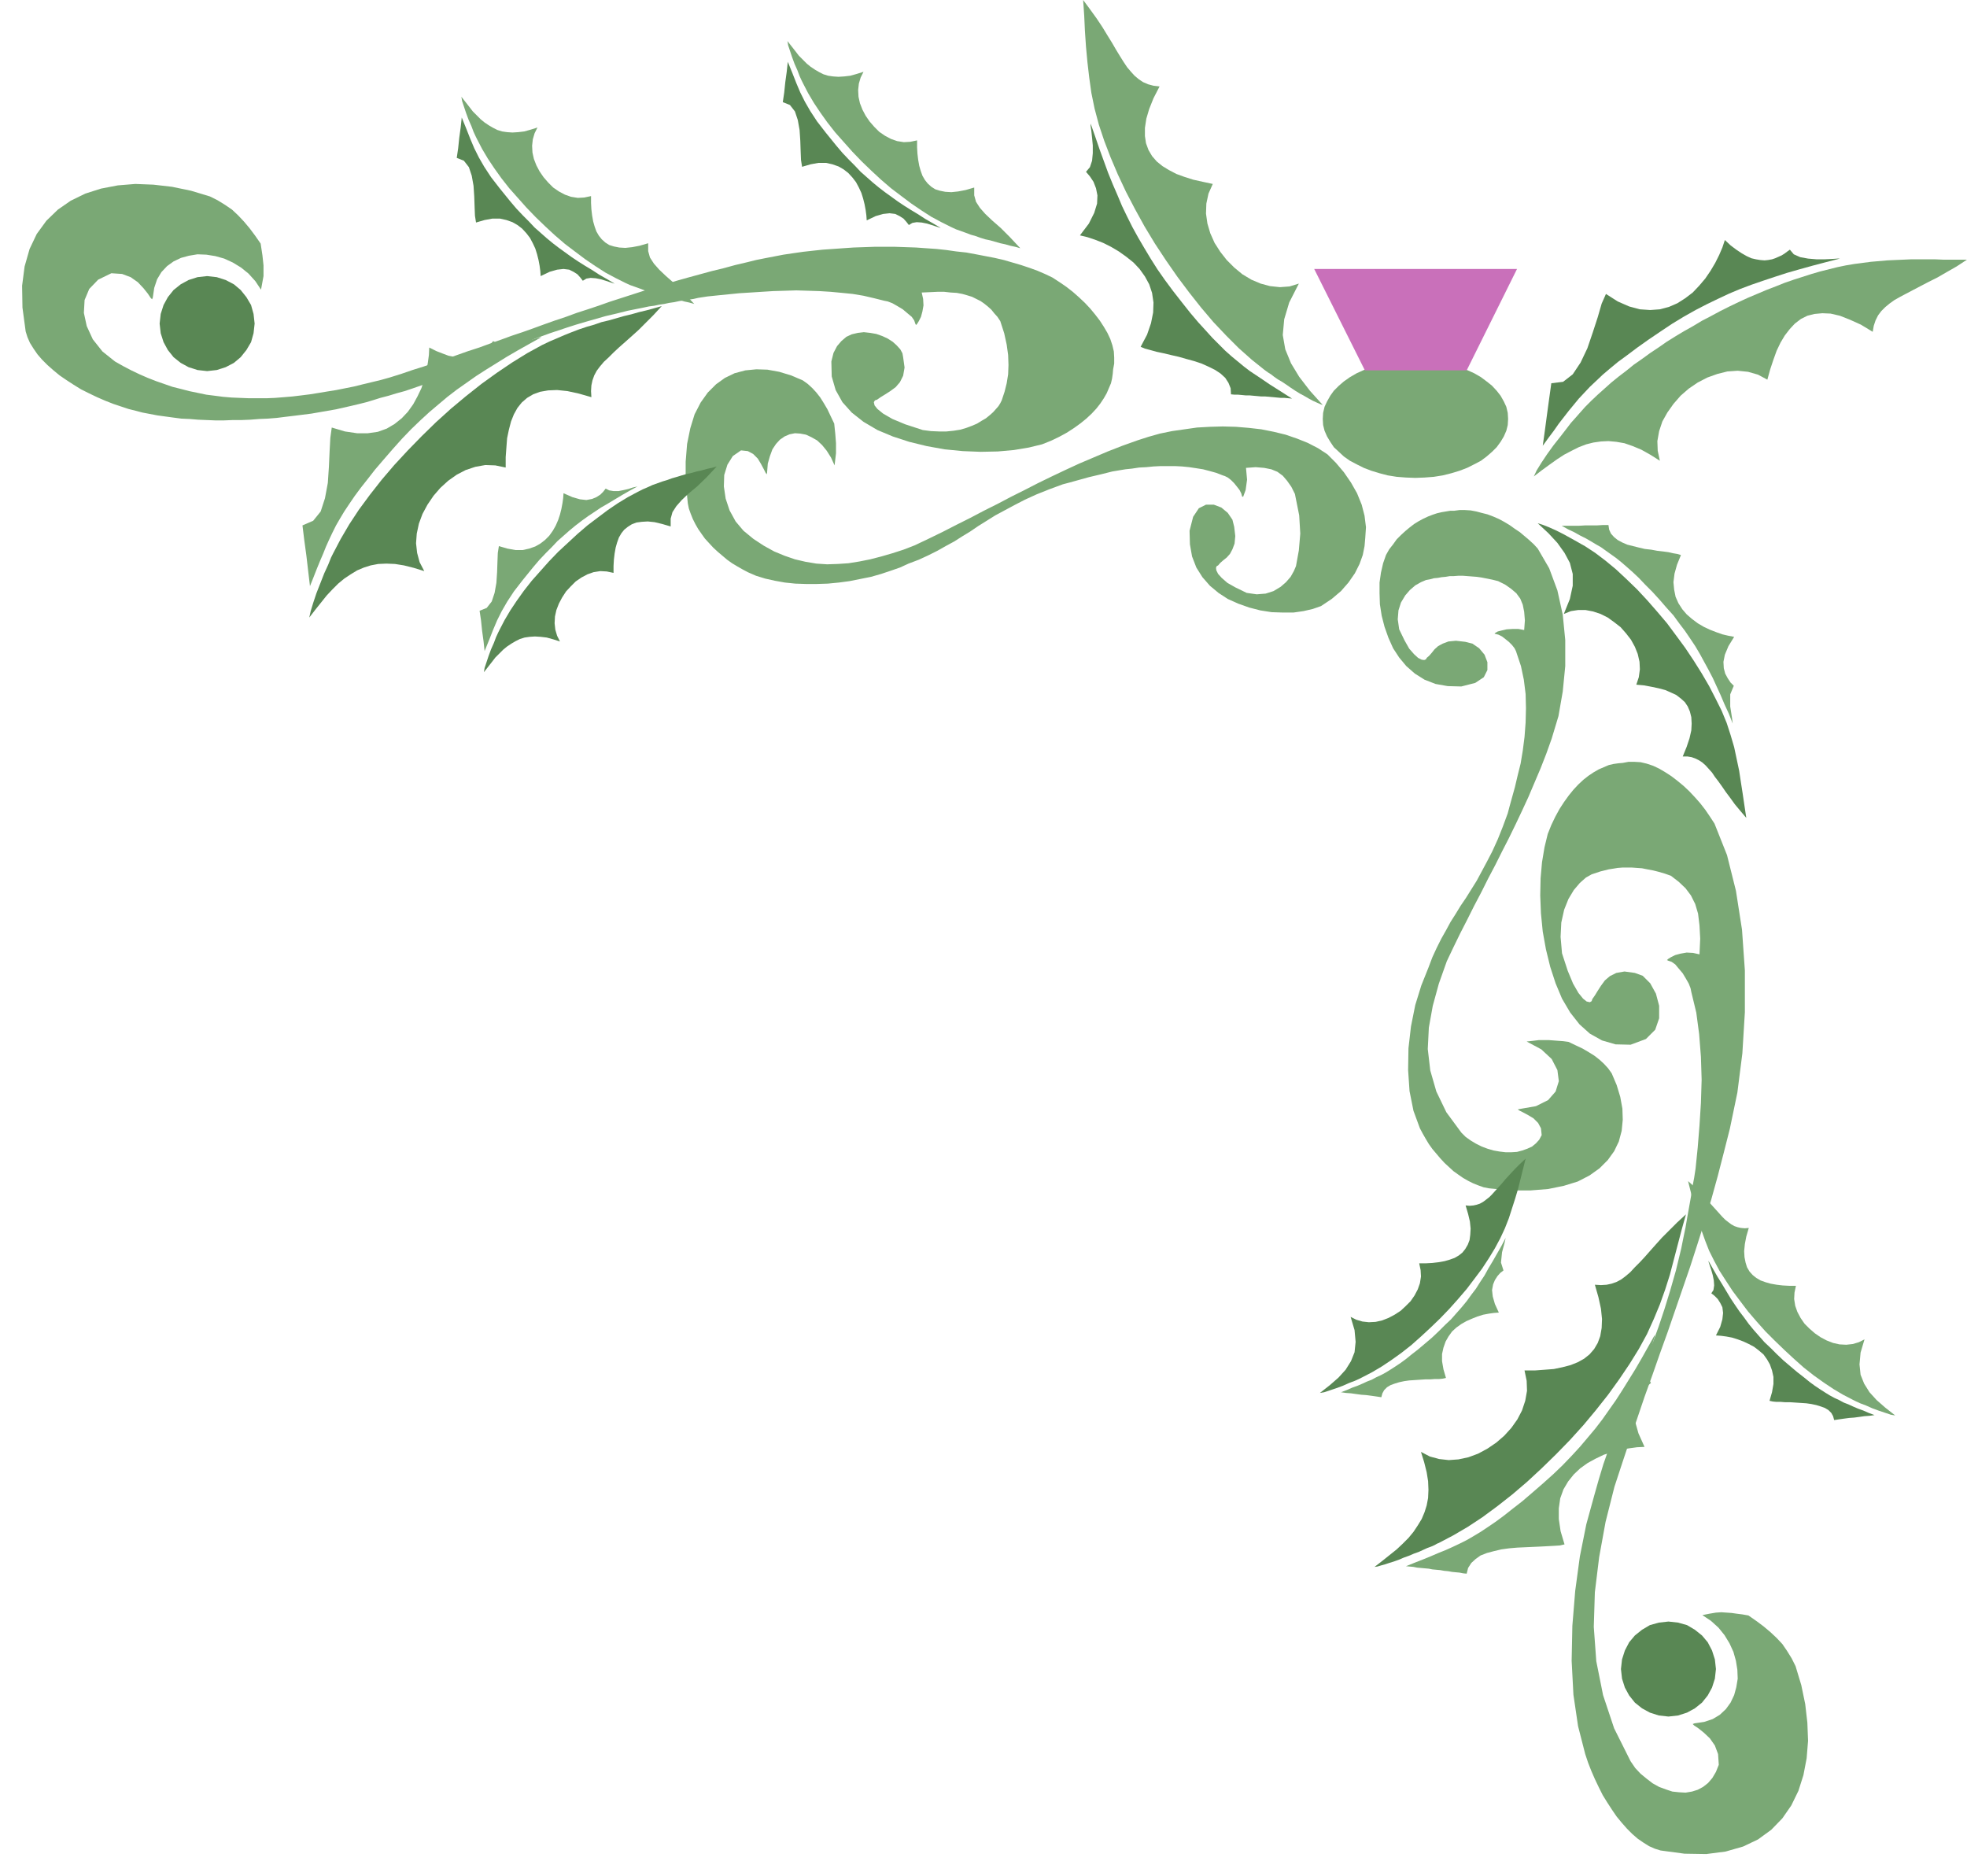
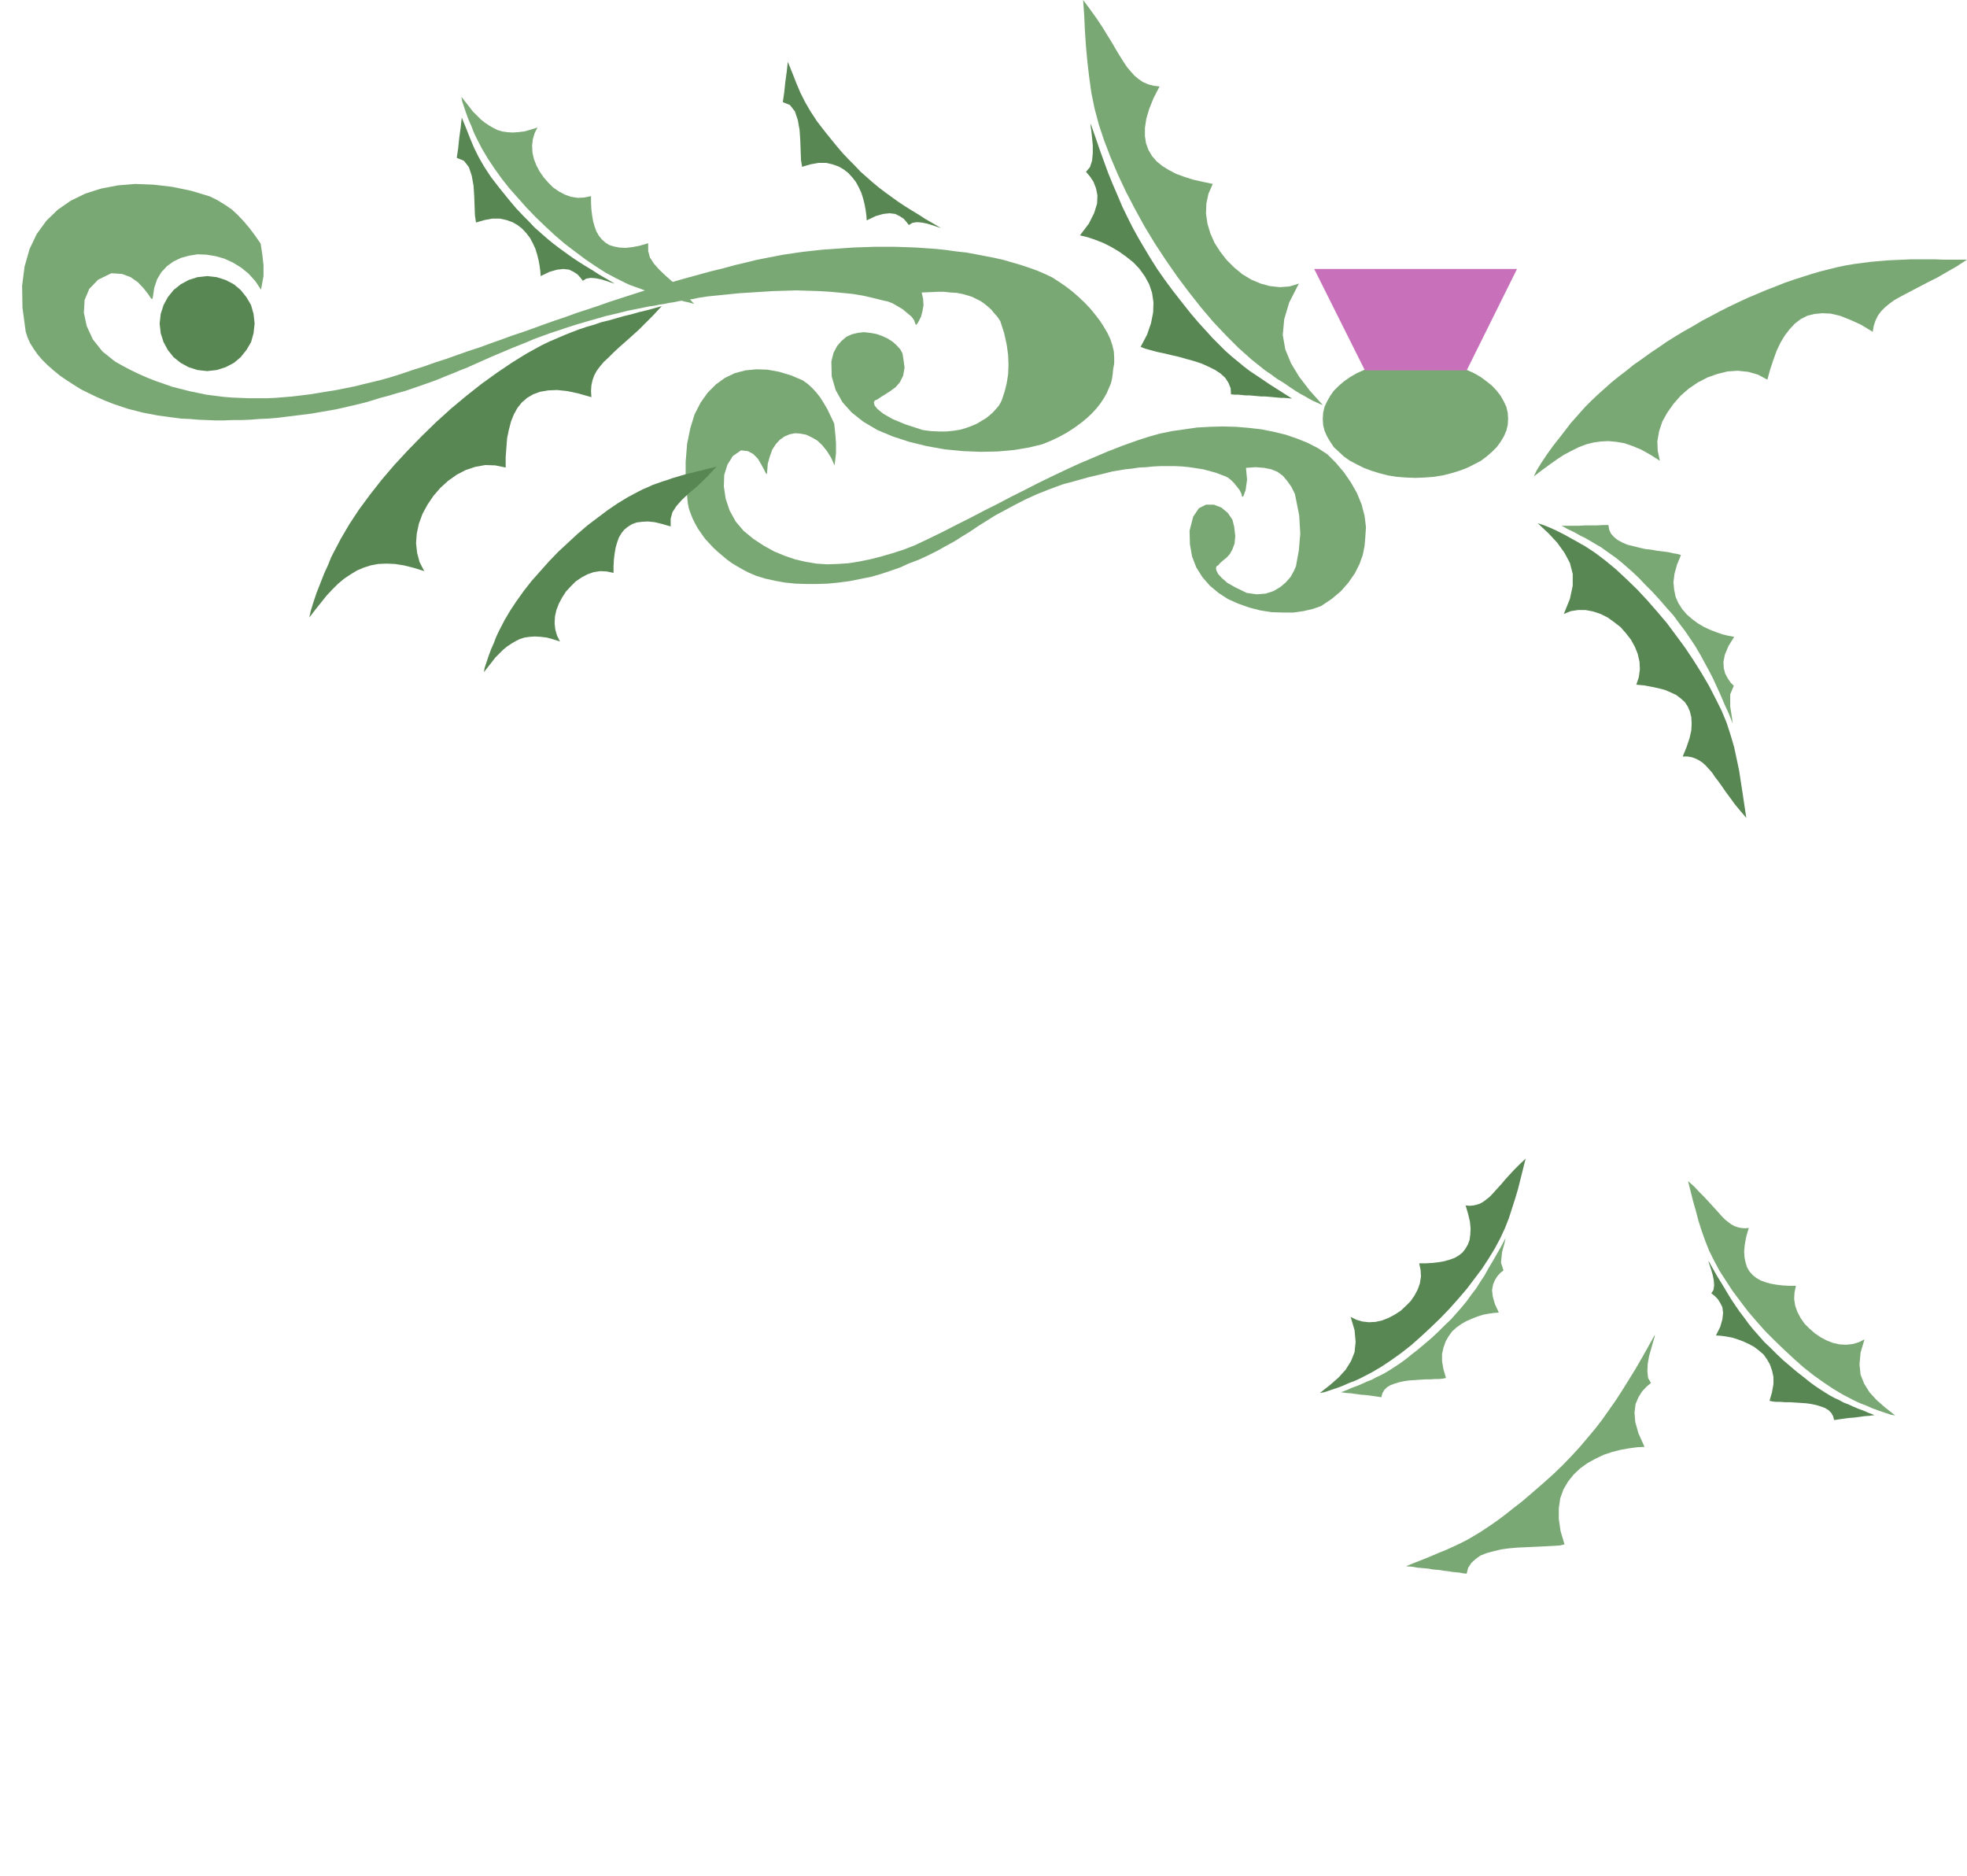
<svg xmlns="http://www.w3.org/2000/svg" width="5.508in" height="5.253in" fill-rule="evenodd" stroke-linecap="round" preserveAspectRatio="none" viewBox="0 0 5508 5253">
  <style>.pen1{stroke:none}.brush2{fill:#598754}.brush3{fill:#7aa875}</style>
  <path d="m4835 2024-14-34-17-34-18-35-21-36-22-35-24-36-25-34-26-35-28-33-28-32-28-30-30-29-29-27-29-24-29-22-29-19-9-5-14-8-18-10-20-11-20-10-20-9-18-7-13-4 30 28 25 27 20 28 15 28 8 31v33l-8 37-17 42 20-8 20-3h21l21 4 21 7 20 10 18 13 18 14 15 17 14 18 11 20 8 20 5 22 1 21-3 22-7 21 22 2 21 4 19 4 19 5 16 7 15 7 13 10 11 10 8 12 6 14 4 16 1 18-1 19-5 22-8 24-11 27h13l12 2 11 4 10 5 9 6 9 8 9 10 9 10 8 12 10 13 10 14 11 16 12 16 13 18 15 18 17 20-5-33-5-34-5-32-5-33-7-33-7-33-10-34-11-34z" class="pen1 brush2" />
  <path d="m4852 2026-11-28-12-26-11-26-11-24-11-24-12-23-12-22-12-22-13-22-14-21-15-22-16-21-16-22-19-21-19-22-21-23-20-20-18-19-17-16-17-15-15-13-15-12-14-10-14-10-14-10-14-8-15-9-14-8-16-8-16-9-17-8-18-10h49l17-1h33l16-1h16l2 13 5 11 9 10 10 8 13 7 14 6 16 4 16 4 17 4 18 2 16 3 17 2 15 2 13 3 12 2 10 3-11 27-7 25-3 24 2 21 4 20 8 18 11 17 12 14 15 13 16 12 17 10 17 8 18 7 17 6 17 4 16 3-16 26-10 24-4 20 1 18 4 15 7 13 8 12 9 9-10 24v34l5 32 2 16zM3077 349l15 45 18 47 20 47 23 49 25 48 27 49 29 48 31 47 32 46 33 44 34 43 34 40 36 38 35 35 36 32 35 28 4 3 7 5 8 5 9 7 10 7 12 7 12 8 13 9 12 8 13 8 13 7 12 7 11 6 11 5 9 4 8 3-36-40-30-39-23-38-16-39-7-40 4-44 14-47 27-53-26 8-27 2-28-3-26-7-26-11-25-15-23-19-21-21-18-23-16-25-12-27-8-27-4-28 1-28 6-28 12-27-28-6-27-6-25-8-22-8-21-11-18-11-16-13-13-15-10-17-7-19-3-20v-23l4-26 8-27 12-30 17-33-17-2-15-4-14-6-12-8-12-10-10-11-11-13-10-15-10-16-11-18-11-19-13-21-14-23-16-24-18-25-20-27 3 44 2 43 3 44 4 43 5 43 6 43 9 44 12 45z" class="pen1 brush3" />
  <path d="m3054 346 13 37 12 35 12 33 12 33 13 32 13 30 13 31 14 29 15 30 16 29 17 29 18 30 19 30 21 30 23 31 25 32 23 29 22 26 21 23 19 21 19 19 17 17 18 16 17 14 17 14 17 13 18 12 18 12 19 13 19 12 22 14 22 14-10-1-11-1h-10l-11-1-11-1-11-1-11-1h-11l-11-1-11-1-11-1h-11l-10-1-11-1h-10l-10-1-1-17-6-15-9-14-13-12-15-10-18-9-20-9-21-7-22-6-21-6-22-5-21-5-19-4-18-5-15-4-12-5 18-34 11-32 6-30 1-28-4-27-8-24-12-22-15-21-17-18-20-16-21-15-22-13-22-11-23-9-21-7-21-5 25-33 15-30 8-26 1-23-4-20-7-18-10-15-11-13 11-13 6-18 2-21v-22l-2-21-2-19-2-14v-7z" class="pen1 brush2" />
  <path d="m1091 1057 32-10 32-11 32-10 31-11 31-10 31-11 31-11 31-10 30-11 31-11 30-11 30-10 31-11 30-11 31-11 30-10 30-11 31-10 30-10 31-11 31-10 31-10 31-10 32-10 31-9 32-10 32-9 33-9 33-9 33-8 33-9 34-8 24-6 25-5 26-5 26-5 27-4 28-4 27-3 28-3 29-2 28-2 29-2 29-1 29-1h59l29 1 29 1 28 2 29 2 28 3 28 4 28 3 27 5 26 5 26 5 26 6 24 7 24 7 24 8 22 8 21 9 21 10 20 13 19 13 18 14 17 15 17 16 15 16 14 17 13 17 11 17 10 17 8 17 6 18 4 17 1 17v17l-3 16-1 12-2 14-3 13-6 14-6 14-8 14-10 15-11 14-13 14-15 14-16 13-18 13-20 13-22 12-23 11-25 10-37 9-42 7-45 4-48 1-50-2-51-5-50-9-49-12-46-15-43-18-39-23-33-26-26-29-19-34-11-38-1-42 6-24 10-19 12-14 14-12 15-7 17-4 17-2 18 2 17 3 17 6 15 7 14 9 11 10 10 11 6 11 2 11 4 29-4 23-9 18-12 14-15 11-14 9-13 8-10 7-6 2-3 5 2 9 8 10 16 13 26 15 36 15 49 16 23 3 23 1h20l20-2 19-3 17-5 16-6 14-6 13-8 12-7 11-9 9-8 8-9 7-8 5-8 4-8 8-24 6-24 4-25 1-26-1-28-4-29-7-32-11-34-8-12-9-10-8-10-10-9-10-8-10-7-12-6-12-6-13-4-14-4-16-3-17-1-18-2h-19l-21 1-23 1 4 18 1 18-3 17-4 15-6 12-5 8-3 3-2-4-3-9-7-10-12-10-13-11-15-9-14-8-13-5-10-2-28-7-30-7-30-5-30-3-32-3-32-2-32-1-32-1-32 1-33 1-32 2-31 2-32 2-30 3-30 3-29 3-13 2-13 2-13 3-13 2-14 2-13 2-14 3-14 2-14 3-14 2-14 3-15 2-14 3-15 3-15 3-15 3-32 8-30 7-28 8-28 8-27 8-25 8-24 8-24 8-22 8-22 8-21 9-20 8-20 8-19 8-19 8-19 8-18 8-18 8-18 8-18 8-18 7-19 8-18 7-19 8-18 7-20 7-20 7-20 7-21 7-22 6-23 7-23 6-19 6-20 6-20 5-21 5-22 5-22 5-23 4-23 4-23 4-24 3-24 3-25 3-24 3-25 2-24 1-25 2-25 1h-24l-25 1h-24l-24-1-24-1-24-2-23-1-23-3-22-3-22-3-21-4-21-4-19-5-20-5-18-6-24-8-23-9-23-10-23-11-22-11-21-13-20-13-19-13-17-14-17-15-15-15-13-15-11-16-10-16-7-16-5-16-9-67-1-61 7-54 14-49 20-42 27-37 32-31 36-25 41-20 44-14 47-9 49-4 51 2 52 6 53 11 53 16 22 11 21 13 19 13 17 16 16 17 16 19 15 20 16 23 5 33 3 28v30l-7 38-16-24-19-21-21-17-23-14-24-11-25-7-25-4-25-1-24 4-22 6-21 10-18 13-16 17-12 20-8 24-4 27-2 5-4-4-8-12-12-15-16-17-20-14-24-9-30-2-37 18-25 26-13 31-2 36 8 37 17 37 27 34 35 28 23 13 23 12 23 11 23 10 23 9 23 8 23 8 24 6 23 6 24 5 24 5 24 3 23 3 24 2 24 1 25 1h48l24-1 25-2 24-2 25-3 24-3 25-4 24-4 25-4 25-5 25-5 24-6 25-6 25-6 25-7z" class="pen1 brush3" />
  <path d="m2561 1527 40-19 39-19 39-20 38-19 38-20 38-19 38-20 38-19 37-19 39-19 38-18 39-18 40-17 40-17 41-16 42-15 31-10 32-9 34-7 35-5 35-5 36-2 36-1 37 1 36 3 35 4 35 7 33 8 32 11 30 12 29 15 26 17 24 24 22 26 20 29 17 30 13 32 8 31 4 32-2 30-2 23-5 25-9 25-13 26-18 26-21 24-26 22-30 20-23 8-26 6-28 4h-30l-31-1-32-5-31-8-31-11-29-13-26-17-24-20-21-24-17-27-12-31-6-34-1-38 10-39 16-24 20-10h22l21 8 18 15 13 19 5 20 3 26-2 21-6 16-7 13-9 10-10 8-8 7-6 7-4 2-2 5 1 7 5 10 10 11 16 14 23 13 31 15 28 4 25-2 22-7 20-12 15-13 13-15 9-16 6-14 8-44 4-47-3-51-12-60-10-20-12-17-12-14-15-11-17-7-20-4-24-2-27 2 3 33-4 29-7 19-3-1-2-8-5-10-7-9-8-10-9-9-9-7-8-4-6-2-18-7-18-5-19-5-19-3-20-3-20-2-20-1h-40l-20 1-20 2-20 1-20 3-19 2-18 3-18 3-16 4-16 4-17 4-17 4-18 5-18 5-18 5-19 5-38 14-35 14-33 15-29 15-28 15-26 14-24 15-24 15-22 15-23 14-22 14-24 13-23 13-26 13-26 12-29 11-24 11-26 9-27 9-28 8-30 6-30 6-30 4-31 3-31 1h-30l-30-1-29-3-28-5-27-6-26-8-23-10-15-8-14-8-15-9-14-10-13-11-13-11-13-12-12-13-11-12-10-14-9-13-8-14-7-14-6-15-5-14-3-15-6-61v-55l4-50 9-44 12-39 17-33 20-28 23-23 25-18 27-13 30-8 31-3 31 1 33 6 33 10 33 14 14 10 13 12 11 12 11 14 10 16 10 17 9 19 10 21 3 29 2 26v28l-4 34-10-22-12-19-13-16-14-13-16-9-15-7-16-3-15-1-15 3-14 6-13 9-11 12-10 15-7 19-6 21-2 25-1 5-3-4-5-10-8-15-9-15-13-13-15-8-19-2-23 16-15 24-9 29-1 32 5 34 11 33 17 31 22 26 28 23 29 19 29 16 29 12 29 10 30 7 30 5 30 2 30-1 30-2 31-5 30-6 31-8 31-9 31-10 31-12z" class="pen1 brush3" />
  <path d="m580 773 27 3 25 8 23 12 19 16 16 20 13 22 7 25 3 27-3 27-7 25-13 22-16 20-19 16-23 12-25 8-27 3-27-3-25-8-22-12-20-16-16-20-12-22-8-25-3-27 3-27 8-25 12-22 16-20 20-16 22-12 25-8 27-3zm938 193-42 23-42 26-43 29-43 31-43 34-42 35-42 38-40 39-39 40-38 41-35 41-33 42-31 42-27 41-24 41-21 40-6 12-8 20-11 24-11 28-11 28-9 27-7 23-4 18 17-22 16-20 16-20 16-17 16-16 17-14 18-12 18-11 19-8 19-6 21-4 23-1 24 1 25 4 28 7 29 9-13-25-7-26-3-27 2-27 6-28 10-27 14-26 17-25 19-22 22-20 24-17 25-13 27-9 28-5 28 1 29 6v-29l2-27 2-26 5-24 6-23 8-20 10-18 12-15 15-13 17-10 19-7 23-4 25-1 29 3 32 7 35 10-1-17 1-16 3-14 5-14 7-13 9-12 11-13 13-12 14-14 15-14 17-15 18-16 20-18 20-20 22-22 23-25-21 6-22 6-21 5-21 6-21 5-21 6-21 6-21 5-20 7-21 6-21 7-21 8-20 8-21 9-21 9-21 10z" class="pen1 brush2" />
-   <path d="m1516 944-34 19-32 18-31 18-29 18-29 18-28 18-27 19-27 19-26 20-25 21-26 22-25 23-26 25-25 26-26 29-26 30-24 28-21 27-19 24-17 23-15 22-14 21-12 20-11 19-10 20-9 19-9 20-8 20-9 21-9 22-9 23-10 25-5-42-5-43-6-44-5-41 30-13 21-26 12-37 8-43 3-45 2-44 2-37 4-29 37 11 34 5h30l28-4 25-9 22-13 20-16 17-18 15-21 12-22 11-23 8-24 6-24 4-23 3-22 1-21 20 10 18 7 16 6 16 3 14 2h13l12-1 11-2 10-3 9-5 9-5 7-5 7-6 6-6 6-7 5-6 14 8 19 2 21-1 22-4 21-6 18-5 13-4 7-1zm1120-322-28-15-28-18-28-19-28-21-29-22-28-24-27-25-27-26-26-27-24-27-24-27-22-28-20-28-18-27-16-27-14-27-4-8-6-13-6-16-8-18-7-19-6-18-5-15-2-12 11 14 11 14 10 13 11 11 11 11 11 9 12 8 12 7 12 6 13 4 14 2 15 1 16-1 17-2 18-5 19-6-8 16-5 17-2 18 1 19 4 18 7 18 9 17 11 16 13 15 14 14 16 11 17 9 17 6 19 3 18-1 19-4v19l1 18 2 17 3 17 4 14 5 14 7 12 8 10 10 9 11 7 13 4 15 3 17 1 19-2 21-4 24-7v22l5 18 11 17 15 17 19 18 24 21 26 26 29 31-14-4-14-3-14-4-14-3-14-4-14-4-14-3-13-4-14-5-14-4-13-5-14-5-14-5-13-6-14-7-14-7z" class="pen1 brush3" />
  <path d="m2634 638-22-13-21-12-20-13-20-12-19-12-18-12-18-13-18-13-17-13-17-14-17-15-17-15-16-17-17-17-18-19-17-20-30-37-24-31-19-29-15-26-13-26-11-26-11-28-13-32-3 28-4 29-3 29-4 27 20 8 14 18 8 24 5 28 2 30 1 29 1 25 3 19 24-7 22-4h21l18 4 17 6 14 8 13 10 12 13 10 13 8 15 7 15 5 16 4 16 3 16 2 15 1 14 25-12 21-6 18-2 16 2 12 6 11 7 8 9 7 9 10-6 12-2 14 1 15 3 13 4 12 4 9 3 4 1z" class="pen1 brush2" />
  <path d="m1723 778-28-15-28-18-28-19-28-21-29-22-28-24-27-25-27-26-26-27-24-27-24-27-22-28-20-28-18-27-16-27-14-27-4-8-6-13-6-16-8-18-7-19-6-18-5-15-2-12 11 14 11 14 10 13 11 11 11 11 11 9 12 8 12 7 12 6 13 4 14 2 15 1 16-1 17-2 18-5 19-6-8 16-5 17-2 18 1 19 4 18 7 18 9 17 11 16 13 15 14 14 16 11 17 9 17 6 19 3 18-1 19-4v19l1 18 2 17 3 17 4 14 5 14 7 12 8 10 10 9 11 7 13 4 15 3 17 1 19-2 21-4 24-7v22l5 18 11 17 15 17 19 18 24 21 26 26 29 31-14-4-14-3-14-4-14-3-14-4-14-4-14-3-13-4-14-5-14-4-13-5-14-5-14-5-13-6-14-7-14-7z" class="pen1 brush3" />
-   <path d="m1721 794-22-13-21-12-20-13-20-12-19-12-18-12-18-13-18-13-17-13-17-14-17-15-17-15-16-17-17-17-18-19-17-20-30-37-24-31-19-29-15-26-13-26-11-26-11-28-13-32-3 28-4 29-3 29-4 27 20 8 14 18 8 24 5 28 2 30 1 29 1 25 3 19 24-7 22-4h21l18 4 17 6 14 8 13 10 12 13 10 13 8 15 7 15 5 16 4 16 3 16 2 15 1 14 25-12 21-6 18-2 16 2 12 6 11 7 8 9 7 9 10-6 12-2 14 1 15 3 13 4 12 4 9 3 4 1zm65 583-28 15-28 17-28 19-28 21-29 22-28 24-27 25-27 25-26 27-24 27-24 27-22 28-20 28-18 27-16 27-14 27-4 8-6 13-6 16-8 18-7 19-6 18-5 15-2 12 11-14 11-14 10-13 11-11 11-11 11-9 12-8 12-7 12-6 13-4 14-2 15-1 16 1 17 2 18 5 19 6-8-16-5-17-2-18 1-19 4-18 7-18 9-17 11-17 13-14 14-14 16-11 17-9 17-6 19-3 18 1 19 4v-19l1-18 2-17 3-17 4-14 5-14 7-12 8-10 10-8 11-7 13-5 15-2 17-1 19 2 21 5 24 7v-22l5-18 11-17 15-17 19-18 24-20 26-25 29-31-14 4-14 3-14 4-14 3-14 4-14 3-14 4-13 4-14 4-14 5-13 4-14 5-14 5-13 6-14 6-14 7z" class="pen1 brush2" />
-   <path d="m1785 1362-22 12-21 12-20 12-20 12-19 11-18 12-18 12-18 13-17 13-17 14-17 15-17 15-16 17-17 17-18 19-17 20-30 37-24 31-19 29-15 26-13 26-11 26-11 28-13 32-3-28-4-29-3-29-4-27 20-8 14-18 8-24 5-28 2-30 1-29 1-25 3-19 24 7 22 4h21l18-4 17-6 14-8 13-10 12-12 10-14 8-14 7-16 5-15 4-16 3-16 2-14 1-14 25 11 21 6 18 2 16-3 12-5 11-7 8-8 7-9 10 5 12 2h14l15-3 13-3 12-4 9-2 4-1zm2736 2800 21-64 21-63 21-62 21-62 22-61 21-60 22-61 21-61 21-61 21-61 20-62 20-63 19-63 18-65 17-66 17-67 21-101 14-110 7-115v-117l-8-114-17-109-25-100-35-88-13-20-13-19-14-18-15-17-16-17-16-15-17-14-17-13-17-11-17-10-17-8-18-6-17-4-17-1h-17l-16 3-12 1-14 2-13 3-14 6-14 6-14 8-15 10-14 11-14 13-14 15-13 16-13 18-13 20-12 22-11 23-10 25-9 37-7 42-4 45-1 48 2 50 5 51 9 50 12 49 15 46 18 43 23 39 26 33 29 26 34 19 38 11 42 1 43-16 26-26 11-32v-35l-9-34-16-29-21-21-22-8-29-4-23 4-18 9-14 12-11 15-9 14-8 13-7 10-2 6-5 3-9-2-10-8-13-16-15-26-15-36-16-49-4-46 2-40 8-36 12-30 15-25 17-20 17-15 16-9 12-4 12-4 12-3 12-3 13-2 12-2 13-1h27l14 1 14 1 15 3 16 3 16 4 17 5 17 6 22 17 19 18 15 20 12 24 8 27 4 33 2 37-2 44-18-4-18-1-17 3-15 4-12 6-8 5-3 3 4 2 9 3 10 7 10 12 11 13 9 15 8 14 5 13 2 10 14 58 8 60 5 64 2 64-2 65-4 63-5 62-6 59-4 26-5 26-4 27-5 28-5 28-5 29-6 29-6 30-15 62-16 56-16 52-16 48-16 44-17 41-16 39-16 38-16 36-16 36-15 37-15 37-14 38-14 40-13 43-13 46-22 80-18 90-13 96-8 98-2 98 5 95 13 88 20 78 8 24 9 23 10 23 11 23 11 22 13 21 13 20 13 19 14 17 15 17 15 15 15 13 16 11 16 10 16 7 16 5 67 9 61 1 54-7 49-14 42-20 37-27 31-32 25-36 20-41 14-44 9-47 4-49-2-51-6-52-11-53-16-53-11-22-13-21-13-19-16-17-17-16-19-16-20-15-23-16-17-3-16-2-14-2-14-1-15-1-15 1-18 3-20 4 24 16 21 19 17 21 14 23 11 24 7 25 4 25 1 25-4 24-6 22-10 21-13 18-17 16-20 12-24 8-27 4-5 2 4 4 12 8 15 12 17 16 14 20 9 24 2 30-8 20-10 17-12 14-14 11-15 8-16 5-18 3-18-1-19-2-18-6-19-7-18-10-17-13-17-14-15-16-13-19-46-92-31-93-19-95-7-96 3-97 12-98 18-99 25-99z" class="pen1 brush3" />
-   <path d="m4051 2692 19-40 19-39 20-39 19-38 20-38 19-38 20-38 19-38 19-37 19-39 18-38 18-39 17-40 17-40 16-41 15-42 19-63 12-69 7-71v-73l-7-71-15-68-23-62-32-55-11-12-13-12-13-11-13-11-15-10-14-10-15-9-15-8-16-7-16-6-16-4-15-4-16-3-16-1h-15l-15 2h-11l-12 2-12 2-13 3-12 4-13 5-13 6-13 7-13 8-13 10-12 10-12 11-12 12-10 14-11 14-9 16-8 23-6 26-4 28v30l1 31 5 32 8 31 11 31 13 29 17 26 20 24 24 21 27 17 31 12 34 6 38 1 39-10 24-16 10-20v-22l-8-21-15-18-19-13-20-5-26-3-21 2-16 6-13 7-10 9-8 10-7 8-7 6-2 4-5 2-7-1-10-5-11-10-14-16-13-23-15-31-4-28 2-25 7-22 12-20 13-15 15-13 16-9 14-6 11-2 11-3 11-1 11-2 11-1 12-2h11l13-1h12l13 1 13 1 13 1 14 2 15 3 15 3 16 4 20 10 17 12 14 12 11 15 7 17 4 20 2 24-2 27-16-3h-17l-16 1-13 3-12 3-7 4-2 2 3 1 8 2 10 5 9 7 10 8 9 9 7 9 4 8 2 6 12 36 8 38 5 40 1 40-1 40-3 40-5 39-6 36-4 16-4 16-4 17-4 17-5 18-5 18-5 18-5 19-14 38-14 35-15 33-15 29-15 28-14 26-15 24-15 24-15 22-14 23-14 22-13 24-13 23-13 26-12 26-11 29-20 50-17 55-12 60-7 61-1 61 4 59 11 55 18 49 8 15 8 14 9 15 10 14 11 13 11 13 12 13 13 12 12 11 14 10 13 9 14 8 14 7 15 6 14 5 15 3 61 6h55l50-4 44-9 39-12 33-17 28-20 23-23 18-25 13-27 8-30 3-31-1-31-6-33-10-33-14-33-10-14-12-13-12-11-14-11-16-10-17-10-19-9-21-10-15-2-14-1-13-1-13-1h-28l-16 2-18 2 41 22 29 27 16 31 4 31-9 29-21 24-34 17-46 8-5 1 4 3 10 5 15 8 15 9 13 13 8 15 2 19-7 13-9 10-11 9-13 6-14 5-15 4-16 1h-16l-17-2-17-3-17-5-16-6-16-8-15-9-14-10-12-12-42-57-28-58-17-59-7-60 3-60 11-61 17-62 22-62z" class="pen1 brush3" />
-   <path d="m4805 4673-3-27-8-25-12-23-16-19-20-16-22-13-25-7-27-3-27 3-25 7-22 13-20 16-16 19-12 23-8 25-3 27 3 27 8 25 12 22 16 20 20 16 22 12 25 8 27 3 27-3 25-8 22-12 20-16 16-20 12-22 8-25 3-27zm-193-938-23 42-26 42-29 43-31 43-34 43-35 42-38 42-39 40-40 39-41 38-41 35-42 33-42 31-41 27-41 24-40 21-5 2-7 4-9 4-11 4-11 5-13 6-14 5-14 6-14 5-14 6-14 5-13 4-12 4-11 3-10 3-8 1 22-17 20-16 20-16 17-16 16-16 14-17 12-18 11-18 8-19 6-19 4-21 1-23-1-24-4-25-7-28-9-29 25 13 26 7 27 3 27-2 28-6 27-10 26-14 25-17 22-19 20-22 17-24 13-25 9-27 5-28-1-28-6-29h29l27-2 26-2 24-5 23-6 20-8 18-10 15-12 13-15 10-17 7-19 4-23 1-25-3-29-7-32-10-35 17 1 16-1 14-3 14-5 13-7 12-9 13-11 12-13 14-14 14-15 15-17 16-18 18-20 20-20 22-22 25-23-12 43-11 42-11 42-11 42-13 41-15 42-17 41-19 42z" class="pen1 brush2" />
+   <path d="m1721 794-22-13-21-12-20-13-20-12-19-12-18-12-18-13-18-13-17-13-17-14-17-15-17-15-16-17-17-17-18-19-17-20-30-37-24-31-19-29-15-26-13-26-11-26-11-28-13-32-3 28-4 29-3 29-4 27 20 8 14 18 8 24 5 28 2 30 1 29 1 25 3 19 24-7 22-4h21l18 4 17 6 14 8 13 10 12 13 10 13 8 15 7 15 5 16 4 16 3 16 2 15 1 14 25-12 21-6 18-2 16 2 12 6 11 7 8 9 7 9 10-6 12-2 14 1 15 3 13 4 12 4 9 3 4 1zm65 583-28 15-28 17-28 19-28 21-29 22-28 24-27 25-27 25-26 27-24 27-24 27-22 28-20 28-18 27-16 27-14 27-4 8-6 13-6 16-8 18-7 19-6 18-5 15-2 12 11-14 11-14 10-13 11-11 11-11 11-9 12-8 12-7 12-6 13-4 14-2 15-1 16 1 17 2 18 5 19 6-8-16-5-17-2-18 1-19 4-18 7-18 9-17 11-17 13-14 14-14 16-11 17-9 17-6 19-3 18 1 19 4v-19l1-18 2-17 3-17 4-14 5-14 7-12 8-10 10-8 11-7 13-5 15-2 17-1 19 2 21 5 24 7v-22l5-18 11-17 15-17 19-18 24-20 26-25 29-31-14 4-14 3-14 4-14 3-14 4-14 3-14 4-13 4-14 4-14 5-13 4-14 5-14 5-13 6-14 6-14 7" class="pen1 brush2" />
  <path d="m4634 3737-19 34-18 32-18 31-18 29-18 29-18 28-19 27-19 27-20 26-21 25-22 26-23 25-25 26-26 25-29 26-30 26-28 24-27 21-24 19-23 17-22 15-21 14-20 12-19 11-20 10-19 9-20 9-20 8-21 9-22 9-23 9-25 10 10 1 11 1 10 2 11 1 11 1 11 1 10 2 11 1 11 1 11 2 11 1 11 2 10 1 11 1 10 2 10 1 4-16 9-14 12-11 14-10 18-7 19-5 21-5 22-3 23-2 22-1 22-1 22-1 19-1 18-1 16-1 13-3-11-37-5-34v-30l4-28 9-25 13-22 16-20 18-17 21-15 22-12 23-11 24-8 24-6 23-4 22-3 21-1-17-38-9-32-2-27 3-23 8-19 10-16 12-13 13-11-8-14-2-19 1-21 4-22 6-21 5-18 4-13 1-7zm511-2989-24 6-24 6-24 7-25 8-25 8-26 9-25 10-26 10-26 11-26 11-26 12-25 12-26 13-26 14-25 13-25 15-25 14-25 15-24 15-23 16-24 16-22 16-23 16-21 17-21 16-21 17-19 17-19 17-18 17-17 17-16 18-15 17-9 10-13 17-17 22-19 24-18 25-16 24-13 21-8 17 22-17 22-16 21-15 20-13 21-11 20-10 21-8 20-5 21-3 21-1 22 2 23 4 23 8 24 10 25 14 27 17-6-28-1-27 5-28 9-27 14-25 17-24 20-23 23-20 25-17 27-14 28-10 28-7 29-2 29 3 28 8 26 14 8-29 9-27 9-25 11-23 12-20 14-18 14-15 17-13 18-9 20-5 22-2 23 1 26 6 28 11 31 14 33 20 3-17 5-15 7-14 9-12 11-11 12-10 14-10 16-9 17-9 19-10 21-11 23-12 24-12 26-15 28-16 29-19h-67l-23-1h-66l-22 1-23 1-22 1-23 2-23 2-23 3-23 3-24 4-24 5z" class="pen1 brush3" />
-   <path d="m5152 724-39 10-38 10-36 10-35 10-34 11-33 11-32 11-32 12-31 13-32 15-31 15-31 16-32 18-33 20-33 22-34 23-31 22-28 21-26 19-23 19-20 17-19 18-17 16-16 17-15 16-14 17-14 17-14 18-14 18-14 20-15 20-16 22 6-43 6-45 6-44 6-43 33-4 27-21 22-33 19-40 15-44 14-43 11-38 12-27 33 21 32 14 30 8 29 2 27-2 26-7 23-10 22-14 21-16 18-19 17-20 15-22 13-22 11-22 9-21 7-21 16 15 16 12 15 10 14 8 13 6 13 3 12 2 12 1 10-1 11-2 9-3 9-4 9-4 8-5 8-6 7-5 11 13 18 8 22 4 24 2h22l21-1 15-1h7z" class="pen1 brush2" />
  <path d="m4800 3530 15 28 18 28 19 29 21 28 22 29 24 28 25 28 26 26 27 26 27 25 27 24 28 22 28 20 27 18 27 16 27 14 8 4 13 6 16 6 18 8 19 7 18 6 15 5 12 2-28-22-24-21-20-22-15-24-10-25-3-29 3-33 11-37-16 8-17 5-18 2-19-1-18-4-18-7-17-9-16-11-15-13-14-14-11-16-9-17-6-17-3-19 1-18 4-19h-19l-18-1-17-2-17-3-14-4-14-5-12-7-10-8-9-10-7-12-4-13-3-15-1-17 2-20 4-21 7-24-11 1-11-1-9-2-9-3-9-5-8-6-9-7-8-8-9-10-9-10-10-11-11-12-12-13-14-14-14-15-17-15 7 28 7 28 8 28 7 27 9 28 10 28 11 28 14 28z" class="pen1 brush3" />
  <path d="m4784 3530 13 23 12 21 13 21 12 20 12 20 12 18 13 19 13 17 13 18 14 17 15 17 15 17 17 16 17 17 19 18 20 17 19 16 18 14 16 13 15 11 15 10 14 9 13 8 13 7 13 6 13 7 13 5 13 6 14 6 14 5 16 7 16 6-14 2-14 1-14 2-15 2-14 1-15 2-14 2-13 2-3-11-5-9-8-8-10-6-11-4-13-4-14-3-14-2-15-1-15-1-15-1h-14l-13-1h-12l-10-1-9-2 7-24 4-23v-20l-4-18-6-17-8-14-10-14-13-11-13-10-15-8-15-7-16-6-16-5-16-3-15-2-14-1 12-24 6-21 2-18-2-16-6-12-7-11-9-9-9-7 6-9 2-13-1-14-3-15-4-14-4-12-3-9-1-5zm-583-63-15 28-17 28-19 29-21 28-22 29-24 28-25 28-25 26-27 26-27 25-27 24-28 22-28 20-27 18-27 16-27 14-8 4-13 6-16 6-18 8-19 7-18 6-15 5-12 2 28-22 24-21 20-22 15-24 10-25 3-29-3-33-11-37 16 8 17 5 18 2 19-1 18-4 18-7 17-9 17-11 14-13 14-14 11-16 9-17 6-17 3-19-1-18-4-19h19l18-1 17-2 17-3 14-4 14-5 12-7 10-8 8-10 7-12 5-13 2-15 1-17-2-20-5-21-7-24 11 1 11-1 9-2 9-3 9-5 8-6 9-7 8-8 9-10 9-10 10-11 10-12 12-13 13-14 15-15 16-15-7 28-7 28-7 28-8 27-9 28-9 28-11 28-13 28z" class="pen1 brush2" />
  <path d="m4216 3466-12 23-12 21-12 21-12 20-11 20-12 18-12 19-13 17-13 18-14 17-15 17-15 17-17 16-17 17-19 18-20 17-19 16-18 14-16 13-15 11-15 10-14 9-13 8-13 7-13 6-13 7-13 5-13 6-14 6-14 5-16 7-16 6 14 2 14 1 14 2 15 2 14 1 15 2 14 2 13 2 3-11 5-9 8-8 10-6 11-4 13-4 14-3 14-2 15-1 15-1 15-1h14l13-1h12l10-1 9-2-7-24-4-23v-20l4-18 6-17 8-14 10-14 12-11 14-10 14-8 16-7 15-6 16-5 16-3 14-2 14-1-11-24-6-21-2-18 3-16 5-12 7-11 8-9 9-7-7-22 3-29 7-26 3-14zm-253-2458 26 1 26 2 25 4 24 6 23 7 21 8 20 9 19 11 16 12 15 12 13 14 11 14 9 16 7 15 4 17 1 17-1 17-4 16-7 16-9 15-11 15-13 13-15 13-16 12-19 10-20 10-21 8-23 7-24 6-25 4-26 2-26 1-26-1-26-2-25-4-23-6-23-7-21-8-20-10-19-10-17-12-14-13-14-13-10-15-9-15-7-16-4-16-1-17 1-17 4-17 7-15 9-16 10-14 14-14 14-12 17-12 19-11 20-9 21-8 23-7 23-6 25-4 26-2 26-1z" class="pen1 brush3" />
  <path d="m4248 753-141 284h-285l-142-284h568z" class="pen1" style="fill:#c970ba" />
</svg>